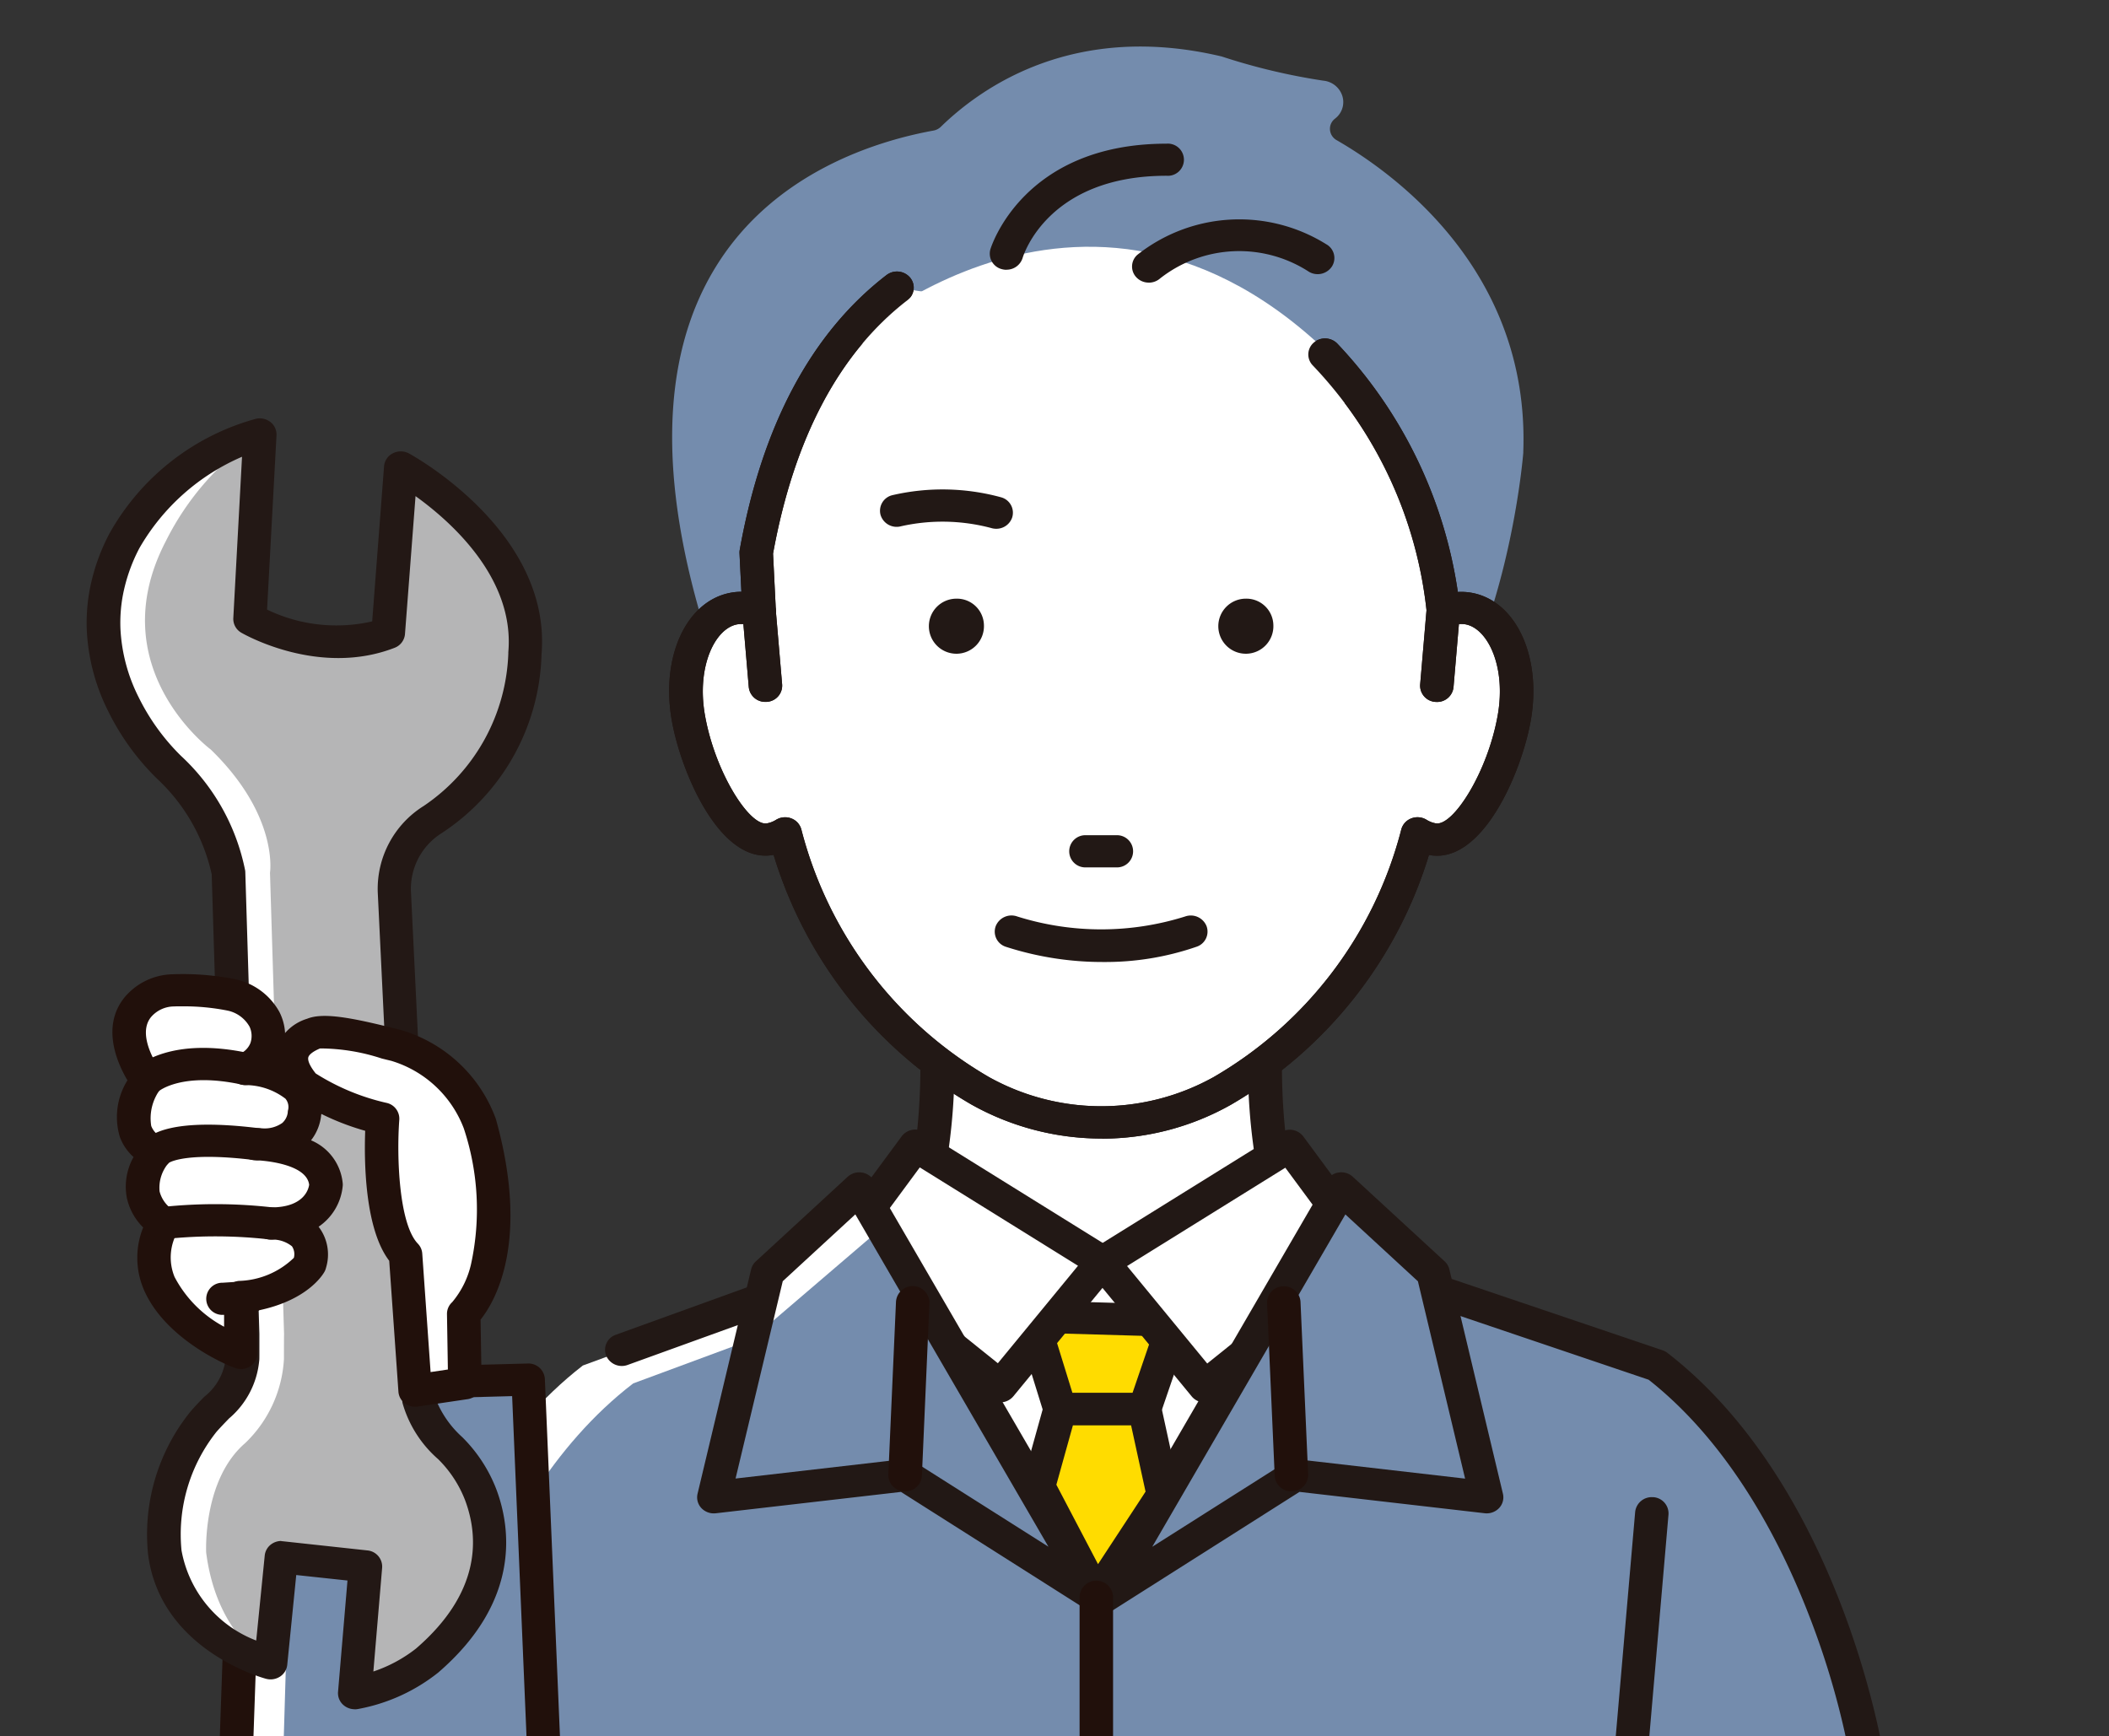
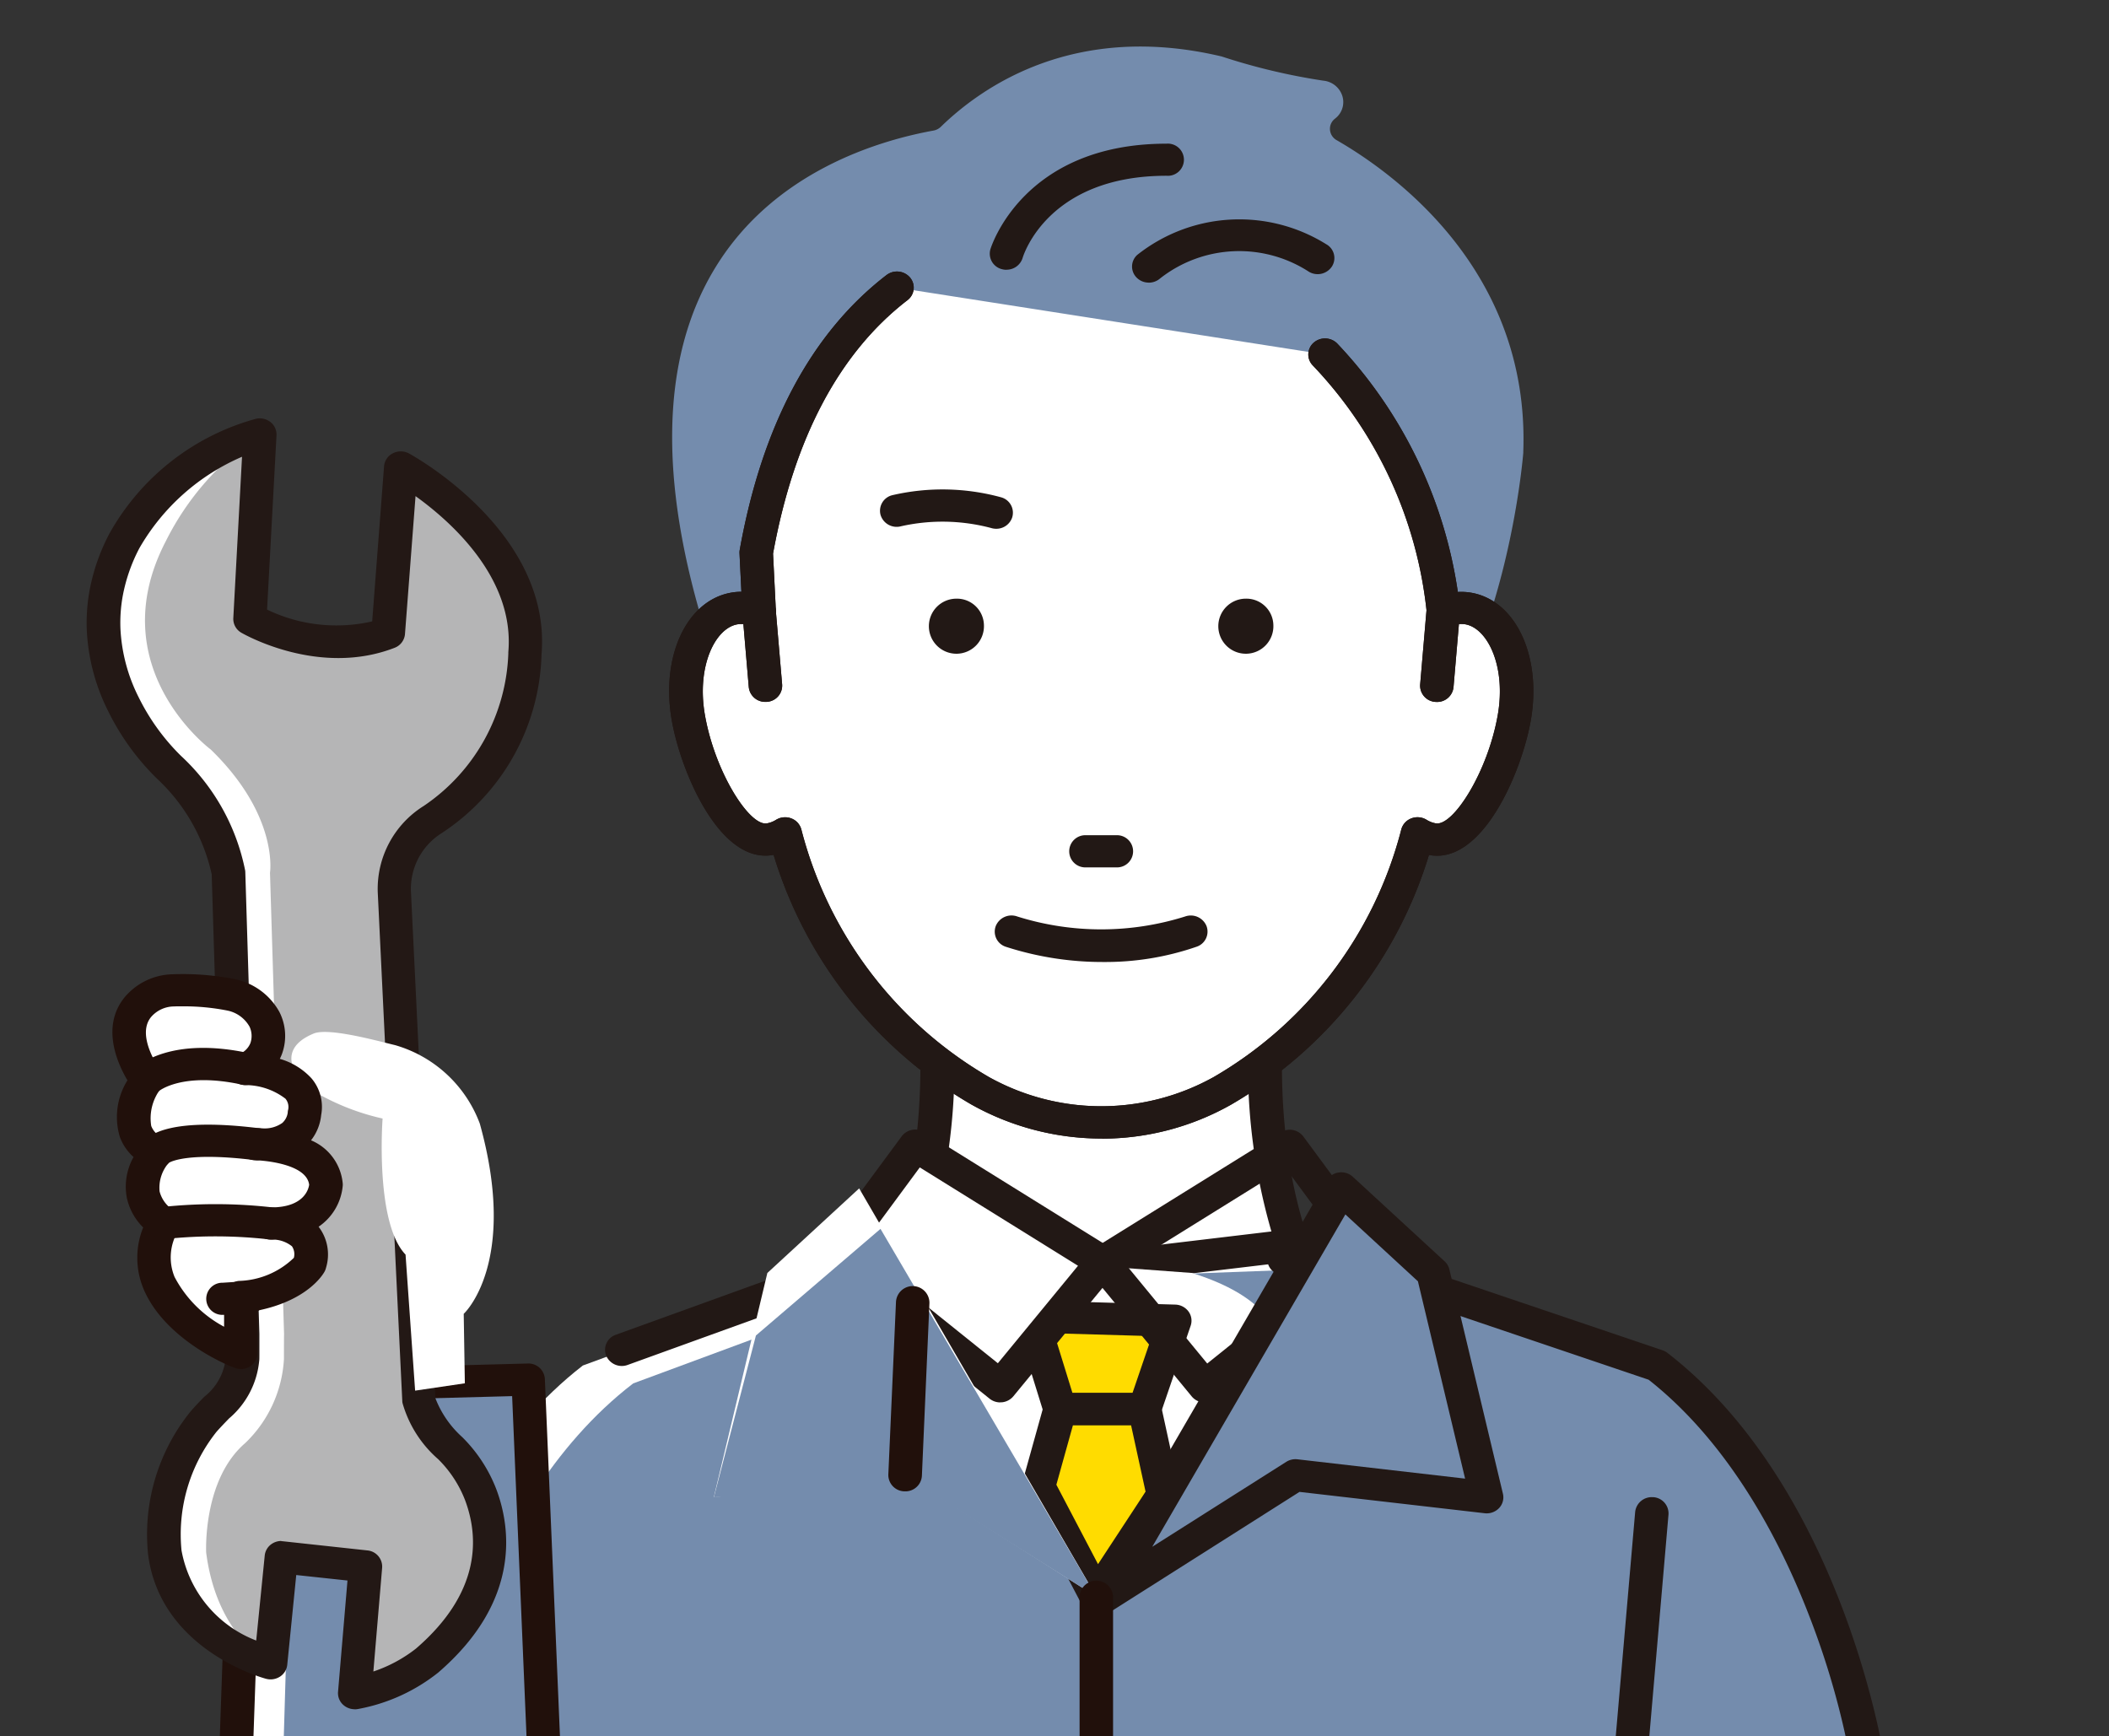
<svg xmlns="http://www.w3.org/2000/svg" width="111.74" height="92" viewBox="0 0 111.74 92">
  <rect x="0" y="0" width="111.74" height="92" fill="#333333" stroke="none" />
  <defs>
    <clipPath id="a">
      <rect width="111.74" height="92" transform="translate(0 0)" fill="none" />
    </clipPath>
  </defs>
  <g transform="translate(0 -14.001)">
    <g transform="translate(0 14.001)" clip-path="url(#a)">
      <path d="M133.995,49.941l.038-.031a.912.912,0,0,0-.524-1.61,33.061,33.061,0,0,1-5.374-1.273c-.031-.01-.06-.018-.091-.025-7.525-1.766-12.315,1.445-14.61,3.679a.972.972,0,0,1-.509.261c-5.572,1.012-18.836,5.724-11.5,27.543a.957.957,0,0,0,.9.636l6.149.071a.936.936,0,0,1,.94,1.012,25.715,25.715,0,0,1-.325,2.611c-.281.54,24.9.956,28.706,1.015a.96.96,0,0,0,.775-.359c4.465-5.723,5.283-15.137,5.327-15.683,0-.018,0-.033,0-.051.341-9.416-6.651-14.51-9.777-16.31a.9.9,0,0,1-.13-1.485" transform="translate(-63.419 -43.81)" fill="#748cad" />
      <path d="M137.407,83.64h-.02c-28.483-.446-28.794-.939-28.9-1.1a.251.251,0,0,1-.01-.232c.02-.062.095-.494.3-2.534a.68.68,0,0,0-.183-.538.731.731,0,0,0-.532-.232l-6.149-.071a1.182,1.182,0,0,1-1.115-.788c-2.945-8.756-2.9-15.695.148-20.622,3.093-5.01,8.549-6.664,11.525-7.205a.742.742,0,0,0,.389-.2c2.23-2.172,7.122-5.546,14.827-3.738.038.009.073.019.11.031a33.025,33.025,0,0,0,5.327,1.263,1.172,1.172,0,0,1,1.005.8,1.094,1.094,0,0,1-.359,1.191l-.04.033a.67.67,0,0,0-.252.583.691.691,0,0,0,.352.545c3.088,1.778,10.234,6.946,9.889,16.507l0,.06c-.033.406-.854,10.008-5.372,15.8a1.2,1.2,0,0,1-.942.447m-28.46-1.35c1.607.346,15.245.7,28.448.911a.725.725,0,0,0,.588-.271c4.439-5.689,5.249-15.167,5.282-15.568l0-.042c.337-9.327-6.648-14.376-9.667-16.114a1.139,1.139,0,0,1-.573-.888,1.1,1.1,0,0,1,.414-.954h0l.034-.027a.662.662,0,0,0,.222-.73.725.725,0,0,0-.622-.5,33.477,33.477,0,0,1-5.419-1.283c-.025-.008-.048-.014-.072-.02-7.484-1.757-12.23,1.514-14.393,3.62a1.208,1.208,0,0,1-.629.323c-2.9.527-8.216,2.136-11.217,7-2.973,4.814-3.008,11.631-.106,20.263a.727.727,0,0,0,.686.484l6.149.071a1.206,1.206,0,0,1,.866.378,1.118,1.118,0,0,1,.3.875c-.161,1.582-.243,2.209-.29,2.475" transform="translate(-63.012 -43.4)" fill="#748cad" />
      <path d="M125.531,220.256c4.8-.25,16.578-11.534,16.578-11.534l-11.62-5.244c-2.807-7.059-1.512-14.947-1.512-14.947l-8.983,4.854-8.984-4.854s1.3,7.889-1.512,14.947L96.5,209.351s-.23,3.735,4.568,3.985l3.49,2.307c6.108,2.726,9.092,3.147,9.162,3.145s6.417.21,6.486.21Z" transform="translate(-61.652 -136.539)" fill="#fff" />
      <path d="M123.962,219.507a.931.931,0,0,1-.212-.025l-5.23-1.237c-.3-.009-1.29-.041-4.609-.149l-1.781-.058h0c-.526-.032-3.73-.643-9.511-3.223a.879.879,0,0,1-.129-.07l-3.29-2.175a5.79,5.79,0,0,1-3.948-1.674,4.631,4.631,0,0,1-1.2-3.2.854.854,0,0,1,.508-.721l12.667-5.724c2.524-6.674,1.353-14.116,1.34-14.191a.84.84,0,0,1,.37-.833.918.918,0,0,1,.941-.043l8.549,4.62,8.549-4.62a.917.917,0,0,1,.94.043.838.838,0,0,1,.37.833c-.012.076-1.184,7.517,1.34,14.191l11.293,5.1a.857.857,0,0,1,.5.626.833.833,0,0,1-.248.75C139.936,208.9,129,219.246,124.01,219.506h-.048m-11.742-3.172,1.751.057c1.7.056,4.557.149,4.685.151a.958.958,0,0,1,.2.025l5.184,1.226c3.425-.327,11.246-6.976,14.971-10.424l-10.464-4.721a.864.864,0,0,1-.451-.467,31.527,31.527,0,0,1-1.754-13.695l-7.478,4.041a.918.918,0,0,1-.869,0l-7.479-4.041a31.524,31.524,0,0,1-1.754,13.695.866.866,0,0,1-.451.467l-12.453,5.628c.133.84.772,2.454,3.7,2.606a.911.911,0,0,1,.455.149l3.428,2.266c5.708,2.542,8.535,3,8.786,3.038" transform="translate(-60.084 -134.937)" fill="#221815" />
      <path d="M123.173,235.268l-16.206-5.483-3.55-.145.116-.705-9.45.355-9.45-.355.116.705-3.55.145-14.93,5.483c-8.909,6.9-10.875,20.8-10.875,20.8h78.916s-2.225-13.9-11.135-20.8" transform="translate(-35.388 -162.915)" fill="#fff" />
      <path d="M123.173,235.268l-16.206-5.483-3.55-.145.116-.705-9.45.355-9.45-.355.116.705-3.55.145-14.671,5.483c-8.91,6.9-11.135,20.8-11.135,20.8h78.916s-2.225-13.9-11.135-20.8" transform="translate(-35.388 -162.915)" fill="#fff" />
      <path d="M128.56,238.542l-15.672-5.234-3.421-.138.112-.673-9.106.339-9.106-.339.112.673-3.421.138L73.92,238.542c-8.586,6.585-10.73,19.849-10.73,19.849h76.1s-2.144-13.264-10.73-19.849" transform="translate(-40.37 -165.241)" fill="#748cad" />
      <path d="M155.622,255.314a.878.878,0,0,1-.876-.722,42.79,42.79,0,0,0-2.194-7.68c-1.471-3.811-4.137-9.056-8.5-12.493l-15.936-5.392-3.419-.14a.9.9,0,0,1-.648-.312.842.842,0,0,1-.156-.271l-8.754,1.044a.923.923,0,0,1-.227,0l-8.007-1.033a.845.845,0,0,1-.152.261.9.9,0,0,1-.649.312l-3.409.14-12.737,4.607a.9.9,0,0,1-1.142-.5.843.843,0,0,1,.518-1.1l12.87-4.655a.924.924,0,0,1,.275-.054l2.593-.106a.842.842,0,0,1,.245-.488.906.906,0,0,1,.753-.249l8.966,1.156,9.707-1.157a.91.91,0,0,1,.746.253.84.84,0,0,1,.243.485l2.593.106a.9.9,0,0,1,.256.048l16.206,5.483a.906.906,0,0,1,.262.14c9.073,7.027,11.362,20.751,11.455,21.332a.858.858,0,0,1-.742.972.954.954,0,0,1-.136.01" transform="translate(-56.703 -161.312)" fill="#221815" />
      <path d="M49.572,270.685a.968.968,0,0,1-.137-.01.858.858,0,0,1-.741-.973c.081-.5,2.064-12.379,9.031-19.415a.912.912,0,0,1,1.254-.029.829.829,0,0,1,.031,1.205c-6.588,6.653-8.544,18.383-8.563,18.5a.877.877,0,0,1-.875.722" transform="translate(-31.102 -176.682)" fill="#221815" />
      <path d="M111.817,82.666c-3.193,2.46-6.145,6.723-7.457,14.041l.154,3.12a2.415,2.415,0,0,0-1.29-.164c-1.867.3-2.969,2.9-2.462,5.792s2.433,6.741,4.3,6.439a2.284,2.284,0,0,0,.821-.313,22.194,22.194,0,0,0,10.353,13.65,13.253,13.253,0,0,0,12.8,0,22.2,22.2,0,0,0,10.354-13.65,2.284,2.284,0,0,0,.82.313c1.868.3,3.793-3.544,4.3-6.439s-.6-5.489-2.462-5.792a2.413,2.413,0,0,0-1.29.164,23.241,23.241,0,0,0-6.276-13.62Z" transform="translate(-64.295 -67.426)" fill="#fff" />
      <path d="M121.117,126.151a14.108,14.108,0,0,1-6.933-1.807,23.011,23.011,0,0,1-10.474-13.225l-.07.012c-2.8.451-4.849-4.426-5.325-7.138-.6-3.411.8-6.387,3.189-6.775a3.164,3.164,0,0,1,.5-.04l-.1-2.035a.817.817,0,0,1,.012-.185c1.183-6.6,3.8-11.5,7.777-14.561a.912.912,0,0,1,1.247.132.831.831,0,0,1-.138,1.2c-3.611,2.783-6.007,7.3-7.121,13.429l.15,3.026a.842.842,0,0,1-.376.738.917.917,0,0,1-.85.089,1.508,1.508,0,0,0-.8-.109c-1.183.192-2.188,2.215-1.733,4.809.531,3.024,2.354,5.889,3.279,5.74a1.378,1.378,0,0,0,.494-.192.919.919,0,0,1,.808-.07.864.864,0,0,1,.529.591,21.3,21.3,0,0,0,9.95,13.119,12.233,12.233,0,0,0,11.9-.01,21.3,21.3,0,0,0,9.933-13.11.862.862,0,0,1,.529-.591.917.917,0,0,1,.807.069,1.378,1.378,0,0,0,.5.193c.919.148,2.746-2.717,3.277-5.741.454-2.594-.55-4.617-1.735-4.809a1.508,1.508,0,0,0-.8.11.918.918,0,0,1-.795-.054.851.851,0,0,1-.429-.645,22.265,22.265,0,0,0-6.052-13.136.829.829,0,0,1,.064-1.2.912.912,0,0,1,1.253.061,24.229,24.229,0,0,1,6.379,13.153,3.127,3.127,0,0,1,.674.034c2.388.388,3.789,3.364,3.191,6.775-.477,2.713-2.539,7.589-5.323,7.139l-.072-.012a23.048,23.048,0,0,1-10.5,13.238,13.932,13.932,0,0,1-6.8,1.793" transform="translate(-62.723 -65.823)" fill="#221815" />
      <path d="M209.234,135.285c-.024,0-.049,0-.074,0a.864.864,0,0,1-.811-.92l.337-3.939a.878.878,0,0,1,.957-.78.863.863,0,0,1,.811.92l-.337,3.939a.873.873,0,0,1-.882.783" transform="translate(-133.106 -98.093)" fill="#221815" />
      <path d="M110.138,135.284a.874.874,0,0,1-.883-.782l-.337-3.939a.863.863,0,0,1,.811-.92.875.875,0,0,1,.957.78l.337,3.939a.864.864,0,0,1-.811.92c-.025,0-.049,0-.074,0" transform="translate(-69.583 -98.093)" fill="#221815" />
      <path d="M181.66,131.537a1.459,1.459,0,1,1-1.457-1.4,1.43,1.43,0,0,1,1.457,1.4" transform="translate(-114.194 -98.416)" fill="#221815" />
      <path d="M139.2,131.537a1.459,1.459,0,1,1-1.458-1.4,1.43,1.43,0,0,1,1.458,1.4" transform="translate(-87.069 -98.416)" fill="#221815" />
      <path d="M135.262,115.543a.919.919,0,0,1-.268-.04,10.033,10.033,0,0,0-4.776-.093.89.89,0,0,1-1.085-.605.849.849,0,0,1,.629-1.043,11.764,11.764,0,0,1,5.769.116.846.846,0,0,1,.575,1.072.885.885,0,0,1-.845.593" transform="translate(-82.48 -87.525)" fill="#221815" />
      <path d="M151.722,180.963a16.653,16.653,0,0,1-5.207-.811.842.842,0,0,1-.518-1.1.9.9,0,0,1,1.14-.5,14.82,14.82,0,0,0,8.887,0,.9.9,0,0,1,1.138.507.844.844,0,0,1-.527,1.095,14.763,14.763,0,0,1-4.912.809" transform="translate(-93.237 -129.99)" fill="#221815" />
      <path d="M159.361,167.948h-1.62a.853.853,0,1,1,0-1.705h1.62a.853.853,0,1,1,0,1.705" transform="translate(-100.209 -121.988)" fill="#221815" />
-       <path d="M124.851,81.325s14.129-12.9,27.55,3.169l-13.421,2.037Z" transform="translate(-79.763 -63.352)" fill="#fff" />
      <path d="M121.117,126.151a14.108,14.108,0,0,1-6.933-1.807,23.011,23.011,0,0,1-10.474-13.225l-.07.012c-2.8.451-4.849-4.426-5.325-7.138-.6-3.411.8-6.387,3.189-6.775a3.164,3.164,0,0,1,.5-.04l-.1-2.035a.817.817,0,0,1,.012-.185c1.183-6.6,3.8-11.5,7.777-14.561a.912.912,0,0,1,1.247.132.831.831,0,0,1-.138,1.2c-3.611,2.783-6.007,7.3-7.121,13.429l.15,3.026a.842.842,0,0,1-.376.738.917.917,0,0,1-.85.089,1.508,1.508,0,0,0-.8-.109c-1.183.192-2.188,2.215-1.733,4.809.531,3.024,2.354,5.889,3.279,5.74a1.378,1.378,0,0,0,.494-.192.919.919,0,0,1,.808-.07.864.864,0,0,1,.529.591,21.3,21.3,0,0,0,9.95,13.119,12.233,12.233,0,0,0,11.9-.01,21.3,21.3,0,0,0,9.933-13.11.862.862,0,0,1,.529-.591.917.917,0,0,1,.807.069,1.378,1.378,0,0,0,.5.193c.919.148,2.746-2.717,3.277-5.741.454-2.594-.55-4.617-1.735-4.809a1.508,1.508,0,0,0-.8.11.918.918,0,0,1-.795-.054.851.851,0,0,1-.429-.645,22.265,22.265,0,0,0-6.052-13.136.829.829,0,0,1,.064-1.2.912.912,0,0,1,1.253.061,24.229,24.229,0,0,1,6.379,13.153,3.127,3.127,0,0,1,.674.034c2.388.388,3.789,3.364,3.191,6.775-.477,2.713-2.539,7.589-5.323,7.139l-.072-.012a23.048,23.048,0,0,1-10.5,13.238,13.932,13.932,0,0,1-6.8,1.793" transform="translate(-62.723 -65.823)" fill="#221815" />
      <path d="M209.234,135.285c-.024,0-.049,0-.074,0a.864.864,0,0,1-.811-.92l.337-3.939a.878.878,0,0,1,.957-.78.863.863,0,0,1,.811.92l-.337,3.939a.873.873,0,0,1-.882.783" transform="translate(-133.106 -98.093)" fill="#221815" />
      <path d="M110.138,135.284a.874.874,0,0,1-.883-.782l-.337-3.939a.863.863,0,0,1,.811-.92.875.875,0,0,1,.957.78l.337,3.939a.864.864,0,0,1-.811.92c-.025,0-.049,0-.074,0" transform="translate(-69.583 -98.093)" fill="#221815" />
      <path d="M146.1,67.38a.922.922,0,0,1-.238-.031.847.847,0,0,1-.618-1.043c.016-.056,1.68-5.608,9.333-5.608a.853.853,0,1,1,0,1.7c-6.257,0-7.57,4.178-7.623,4.357a.887.887,0,0,1-.854.621" transform="translate(-92.774 -53.085)" fill="#221815" />
      <path d="M166.971,75.609a.9.9,0,0,1-.649-.272.828.828,0,0,1,.042-1.2,8.707,8.707,0,0,1,10.006-.564.835.835,0,0,1,.313,1.168.907.907,0,0,1-1.215.3,6.786,6.786,0,0,0-7.894.344.907.907,0,0,1-.6.226" transform="translate(-106.106 -60.634)" fill="#221815" />
      <path d="M238.866,267.278a.88.88,0,0,0-.957.779l-1.122,12.968a.864.864,0,0,0,.81.92l.074,0a.874.874,0,0,0,.883-.782l1.121-12.968a.864.864,0,0,0-.81-.92" transform="translate(-151.274 -187.946)" fill="#221815" />
      <path d="M147.985,231.592l-10.539-.779-4.661,6.235,4.459,6.235s4.661,10.521,13.174-.585c-.406-1.559,6.891-8.183-2.432-11.106" transform="translate(-84.832 -164.142)" fill="#fff" />
      <path d="M151.3,239.723l7.6.219-1.6,4.676h-4.484Z" transform="translate(-96.664 -169.959)" fill="#ffdc00" />
      <path d="M155.74,243.868h-4.484a.884.884,0,0,1-.85-.609l-1.52-4.9a.826.826,0,0,1,.147-.763.916.916,0,0,1,.73-.333l7.6.219a.9.9,0,0,1,.7.362.826.826,0,0,1,.117.755l-1.6,4.676a.885.885,0,0,1-.843.587m-3.823-1.705H155.1l1.026-3.005-5.186-.149Z" transform="translate(-95.095 -168.356)" fill="#221815" />
      <path d="M152.356,257.915l1.14-4.092h4.484l.988,4.53-3.547,5.407Z" transform="translate(-97.336 -179.164)" fill="#ffdc00" />
      <path d="M153.853,263.01h-.043a.89.89,0,0,1-.749-.468L150,256.7a.824.824,0,0,1-.065-.6l1.14-4.091a.882.882,0,0,1,.857-.632h4.485a.879.879,0,0,1,.868.678l.988,4.53a.824.824,0,0,1-.118.63l-3.547,5.407a.9.9,0,0,1-.75.4m-2.122-6.791,2.207,4.209,2.519-3.84-.767-3.514h-3.083Z" transform="translate(-95.767 -177.561)" fill="#221815" />
      <path d="M126.8,213.63l9.916,6.163-5.417,6.588-8.735-7.013Z" transform="translate(-78.303 -152.925)" fill="#fff" />
      <path d="M129.73,225.63a.909.909,0,0,1-.568-.2l-8.735-7.013a.83.83,0,0,1-.155-1.148l4.235-5.738a.91.91,0,0,1,1.205-.223l9.916,6.163a.851.851,0,0,1,.393.577.829.829,0,0,1-.179.668l-5.417,6.588a.9.9,0,0,1-.6.319c-.03,0-.061,0-.091,0m-7.537-8.015,7.406,5.946,4.247-5.165-8.384-5.211Z" transform="translate(-76.734 -151.321)" fill="#221815" />
-       <path d="M171.668,213.63l-9.916,6.163,5.417,6.588,8.735-7.013Z" transform="translate(-103.338 -152.925)" fill="#fff" />
      <path d="M165.6,225.631c-.03,0-.061,0-.091,0a.9.9,0,0,1-.6-.319l-5.417-6.588a.827.827,0,0,1-.179-.668.85.85,0,0,1,.393-.577l9.917-6.163a.91.91,0,0,1,1.2.223l4.235,5.738a.83.83,0,0,1-.155,1.148l-8.735,7.013a.909.909,0,0,1-.568.2m-4.116-7.234,4.247,5.165,7.406-5.946-3.269-4.429Z" transform="translate(-101.769 -151.321)" fill="#221815" />
      <path d="M124.99,241.777,112.424,220.15l-4.864,4.482-2.837,11.885,10.134-1.169Z" transform="translate(-66.904 -157.181)" fill="#fff" />
      <path d="M161.967,241.777l12.566-21.627,4.864,4.482,2.837,11.885L172.1,235.347Z" transform="translate(-103.476 -157.181)" fill="#fff" />
      <path d="M124.99,245.808l-11.435-19.484-6.6,5.65-2.229,8.573,11.046-.532Z" transform="translate(-66.904 -161.211)" fill="#748cad" />
      <path d="M161.967,241.777l12.566-21.627,4.864,4.482,2.837,11.885L172.1,235.347Z" transform="translate(-103.476 -157.181)" fill="#748cad" />
-       <path d="M123.42,241.026a.911.911,0,0,1-.489-.141l-9.862-6.257-9.811,1.132a.91.91,0,0,1-.765-.277.829.829,0,0,1-.2-.761l2.837-11.885a.846.846,0,0,1,.251-.425l4.864-4.481a.909.909,0,0,1,.745-.227.886.886,0,0,1,.643.427l12.566,21.627a.829.829,0,0,1-.171,1.04.906.906,0,0,1-.6.228m-10.134-8.135a.913.913,0,0,1,.489.141l7.1,4.5-10.232-17.61-3.845,3.542-2.5,10.455,8.882-1.025a.9.9,0,0,1,.105-.006" transform="translate(-65.334 -155.577)" fill="#221815" />
      <path d="M160.4,241.026a.906.906,0,0,1-.6-.228.829.829,0,0,1-.171-1.041l12.566-21.627a.886.886,0,0,1,.643-.427.906.906,0,0,1,.745.227l4.864,4.481a.848.848,0,0,1,.251.425l2.837,11.885a.829.829,0,0,1-.2.761.906.906,0,0,1-.766.276l-9.811-1.131-9.862,6.257a.912.912,0,0,1-.488.141m12.78-21.1-10.232,17.61,7.1-4.5a.915.915,0,0,1,.594-.135l8.882,1.024-2.5-10.455Z" transform="translate(-101.907 -155.577)" fill="#221815" />
      <path d="M131.215,245.955h-.038a.868.868,0,0,1-.849-.888l.406-9.157a.887.887,0,0,1,1.772.073l-.4,9.157a.872.872,0,0,1-.885.816" transform="translate(-83.262 -166.935)" fill="#21100b" />
-       <path d="M187.181,245.955a.872.872,0,0,1-.885-.816l-.405-9.158a.867.867,0,0,1,.848-.888.88.88,0,0,1,.924.816l.405,9.157a.867.867,0,0,1-.849.888h-.038" transform="translate(-118.759 -166.936)" fill="#21100b" />
      <path d="M159.276,289.1a.87.87,0,0,1-.887-.853v-7.4a.888.888,0,0,1,1.774,0v7.4a.87.87,0,0,1-.887.853" transform="translate(-101.19 -196.247)" fill="#21100b" />
      <path d="M50.864,273.3l-16.62-.39.811-23.186,14.8-.39Z" transform="translate(-21.878 -176.233)" fill="#fff" />
      <path d="M55.343,273.3l-14.088-.39.687-23.186,12.541-.39Z" transform="translate(-26.357 -176.233)" fill="#748cad" />
      <path d="M49.3,272.549h-.022l-16.62-.39a.9.9,0,0,1-.623-.267.835.835,0,0,1-.242-.614l.811-23.186a.871.871,0,0,1,.862-.824l14.8-.39a.87.87,0,0,1,.911.818l1.013,23.965a.835.835,0,0,1-.254.633.9.9,0,0,1-.632.255m-15.7-2.074,14.778.347-.939-22.216-13.086.345Z" transform="translate(-20.309 -174.63)" fill="#21100b" />
      <path d="M23.475,105.064l-.528,9.785s3.689,2.148,7.326.741l.671-8.776s7.1,3.869,6.573,9.866a10.938,10.938,0,0,1-4.89,8.8,4.312,4.312,0,0,0-2.028,3.818l1.3,26.955a5.462,5.462,0,0,0,1.659,2.53,7.056,7.056,0,0,1,1.621,2.483c.763,2.043,1.057,5.408-2.844,8.771a8.7,8.7,0,0,1-3.841,1.73l.568-6.721-4.463-.484-.563,5.622s-5.024-1.339-5.609-5.867a9.568,9.568,0,0,1,2.062-6.948c1.138-1.292,1.865-1.63,2.058-3.313,0-.02,0-1.286.007-1.306l-.746-24.457a10.45,10.45,0,0,0-3.135-5.572s-5.867-5.312-2.381-12.008a11.951,11.951,0,0,1,7.18-5.646" transform="translate(-9.703 -82.048)" fill="#fff" />
      <path d="M27.369,105.064l-.528,9.785s3.689,2.148,7.326.741l.671-8.776s7.1,3.869,6.573,9.866a10.938,10.938,0,0,1-4.89,8.8,4.312,4.312,0,0,0-2.028,3.818l1.3,26.955a5.462,5.462,0,0,0,1.659,2.53,7.056,7.056,0,0,1,1.621,2.483c.763,2.043,1.057,5.408-2.844,8.771a8.7,8.7,0,0,1-3.841,1.73l.568-6.721-4.463-.484-.563,5.622s-2.823-1.339-3.408-5.867c0,0-.2-3.848,2.062-5.8a6.682,6.682,0,0,0,2.058-4.458c0-.02,0-1.286.007-1.306l-.746-24.457s.484-3.013-3.136-6.532c0,0-5.867-4.352-2.38-11.048a14.622,14.622,0,0,1,4.979-5.646" transform="translate(-13.598 -82.048)" fill="#b5b5b6" />
      <path d="M26.928,171.012a.907.907,0,0,1-.59-.216.834.834,0,0,1-.294-.705l.5-5.9L23.83,163.9l-.477,4.759a.848.848,0,0,1-.38.621.918.918,0,0,1-.74.119c-.229-.061-5.6-1.549-6.252-6.584a10.346,10.346,0,0,1,2.265-7.6c.262-.3.5-.545.713-.763a2.993,2.993,0,0,0,1.136-2.054c0-.094,0-.348,0-.6,0-.389,0-.558,0-.641l-.745-24.387a9.789,9.789,0,0,0-2.871-5.042,13.033,13.033,0,0,1-2.624-3.623,10.661,10.661,0,0,1-1.122-4.259,9.618,9.618,0,0,1,.141-2.084,10.6,10.6,0,0,1,1.051-3.033,12.747,12.747,0,0,1,7.761-6.092.913.913,0,0,1,.777.171.839.839,0,0,1,.321.7l-.5,9.238a8.466,8.466,0,0,0,5.569.624l.629-8.218a.85.85,0,0,1,.467-.689.918.918,0,0,1,.855.01c.309.168,7.557,4.2,7.022,10.642a11.694,11.694,0,0,1-5.293,9.476,3.482,3.482,0,0,0-1.627,3.073l1.3,26.877a5.368,5.368,0,0,0,1.418,2.051,7.859,7.859,0,0,1,1.814,2.783c.742,1.987,1.328,5.889-3.087,9.694A9.6,9.6,0,0,1,27.1,171a.931.931,0,0,1-.172.016m-3.895-8.91a.867.867,0,0,1,.1.006l4.463.484a.862.862,0,0,1,.785.916l-.465,5.5a7.54,7.54,0,0,0,2.257-1.214c3.464-2.986,3.329-5.918,2.606-7.853a6.182,6.182,0,0,0-1.429-2.183,6.176,6.176,0,0,1-1.892-2.984.8.8,0,0,1-.01-.1l-1.3-26.956a5.18,5.18,0,0,1,2.43-4.569,10.178,10.178,0,0,0,4.488-8.076c0-.025,0-.053,0-.078.343-3.916-3.034-6.914-4.916-8.266l-.559,7.31a.856.856,0,0,1-.553.728c-4,1.549-7.951-.706-8.117-.8a.845.845,0,0,1-.426-.773l.462-8.55a11.524,11.524,0,0,0-5.435,4.837,8.953,8.953,0,0,0-.889,2.558,7.983,7.983,0,0,0-.117,1.727,9.022,9.022,0,0,0,.954,3.6,11.5,11.5,0,0,0,2.248,3.121,11.276,11.276,0,0,1,3.405,6.076.884.884,0,0,1,.008.092l.746,24.457c0,.017,0,.035,0,.052,0,.061,0,.344,0,.627,0,.688,0,.688-.009.743a4.569,4.569,0,0,1-1.6,3.067c-.2.207-.419.433-.658.7a8.727,8.727,0,0,0-1.859,6.288,6.321,6.321,0,0,0,3.958,4.778l.451-4.505a.846.846,0,0,1,.324-.581.91.91,0,0,1,.559-.19" transform="translate(-8.134 -80.445)" fill="#231815" />
      <path d="M51.941,214.89l-.06-3.681s2.917-2.664.852-10.081a6.8,6.8,0,0,0-4.487-4.156c-.853-.2-3.5-.945-4.311-.616-.969.4-1.829,1.19-.513,2.742a12.561,12.561,0,0,0,4.161,1.763s-.417,5.509,1.216,7.209l.507,7.209Z" transform="translate(-27.312 -141.594)" fill="#fff" />
-       <path d="M47.736,214.533a.91.91,0,0,1-.554-.187.842.842,0,0,1-.33-.608l-.488-6.939c-1.306-1.709-1.331-5.31-1.273-6.887a13.371,13.371,0,0,1-3.765-1.726.853.853,0,0,1-.161-.148,2.727,2.727,0,0,1-.811-2.43,2.506,2.506,0,0,1,1.666-1.635c.806-.328,2.221-.082,4.393.456.187.047.348.086.47.115a7.631,7.631,0,0,1,5.123,4.717c.005.016.01.032.015.048,1.812,6.508-.061,9.663-.817,10.608l.055,3.36a.864.864,0,0,1-.752.856l-2.635.39a.886.886,0,0,1-.135.01m-5.27-17.661a11.921,11.921,0,0,0,3.743,1.558.858.858,0,0,1,.688.893c-.149,1.989-.014,5.53.983,6.569a.836.836,0,0,1,.233.521l.442,6.283.916-.136-.048-2.937a.837.837,0,0,1,.276-.631,4.766,4.766,0,0,0,1-2.022,13.608,13.608,0,0,0-.386-7.189,5.942,5.942,0,0,0-3.844-3.577c-.13-.03-.3-.073-.5-.122a10.552,10.552,0,0,0-3.269-.534c-.347.142-.586.32-.624.47s.052.43.391.854" transform="translate(-25.742 -139.995)" fill="#21100b" />
      <path d="M24.886,209.112c-.363-.079-6.349-2.728-4.1-6.882,0,0-2.227-1.341-.387-3.751,0,0-2.347-.826-.491-3.843,0,0-1.754-2.316-.463-3.865a2.523,2.523,0,0,1,1.862-.874,13.351,13.351,0,0,1,3.028.23,2.637,2.637,0,0,1,1.8,1.3,1.879,1.879,0,0,1-1.011,2.637s3.534.107,3.134,2.342c0,0-.048,1.823-2.549,1.644,0,0,3.55.041,3.689,2.149,0,0-.1,2.055-2.9,2.057,0,0,2.556-.054,2.035,2.154,0,0-.766,1.384-3.645,1.734Z" transform="translate(-12.121 -137.426)" fill="#fff" />
      <path d="M23.315,208.361a.917.917,0,0,1-.2-.021c-.334-.073-3.618-1.425-4.849-3.979a4.287,4.287,0,0,1-.13-3.5,3.153,3.153,0,0,1-.87-1.591,3.2,3.2,0,0,1,.36-2.141,2.656,2.656,0,0,1-.723-1.056,3.657,3.657,0,0,1,.4-3.008c-.53-.893-1.425-2.87-.128-4.427a3.413,3.413,0,0,1,2.525-1.193,14.247,14.247,0,0,1,3.244.249,3.5,3.5,0,0,1,2.406,1.741,2.793,2.793,0,0,1,.142,2.225,2.645,2.645,0,0,1-.116.267,3.649,3.649,0,0,1,1.675,1.029,2.337,2.337,0,0,1,.516,1.946,2.581,2.581,0,0,1-.538,1.341,2.748,2.748,0,0,1,1.681,2.3.83.83,0,0,1,0,.095,2.94,2.94,0,0,1-1.28,2.184,2.414,2.414,0,0,1,.393,2.175.825.825,0,0,1-.082.212c-.092.166-.917,1.525-3.543,2.056l-.005,2.25a.841.841,0,0,1-.334.665.908.908,0,0,1-.553.186m-3.083-19.223c-.167,0-.323,0-.464.007a1.616,1.616,0,0,0-1.2.555c-.835,1,.476,2.814.49,2.832a.829.829,0,0,1,.045.934,2.566,2.566,0,0,0-.531,2.013,1.078,1.078,0,0,0,.579.6.883.883,0,0,1,.526.561.829.829,0,0,1-.13.738,2.012,2.012,0,0,0-.533,1.566,1.66,1.66,0,0,0,.675.958A.834.834,0,0,1,20,201.02a2.723,2.723,0,0,0-.2,2.465,6.314,6.314,0,0,0,2.623,2.636l0-1.584a.865.865,0,0,1,.776-.844,4.351,4.351,0,0,0,2.92-1.223.749.749,0,0,0-.1-.611,1.641,1.641,0,0,0-1.066-.357h-.034a.853.853,0,1,1-.02-1.705h.057c1.715-.015,1.944-.982,1.974-1.2-.131-1.029-2.079-1.247-2.653-1.288-.069,0-.14-.006-.211-.011a.852.852,0,1,1,.076-1.7q.16,0,.334.012a1.612,1.612,0,0,0,1.032-.288.9.9,0,0,0,.286-.537.824.824,0,0,1,.013-.123.686.686,0,0,0-.133-.624,3.509,3.509,0,0,0-2.157-.721.878.878,0,0,1-.84-.693.845.845,0,0,1,.515-.94,1.04,1.04,0,0,0,.625-.593,1.161,1.161,0,0,0-.047-.872,1.744,1.744,0,0,0-1.2-.856,11.811,11.811,0,0,0-2.347-.219" transform="translate(-10.55 -135.822)" fill="#21100b" />
      <path d="M19.987,201.253a.909.909,0,0,1-.627-.25.838.838,0,0,1,0-1.213c.182-.177,1.9-1.706,6.047-.805a.852.852,0,0,1,.67,1.02.887.887,0,0,1-1.061.644c-3.169-.688-4.4.345-4.411.356a.883.883,0,0,1-.619.249" transform="translate(-12.203 -143.179)" fill="#21100b" />
      <path d="M21.358,212.736a.908.908,0,0,1-.462-.126.834.834,0,0,1-.294-1.172c.351-.552,1.623-1.394,6.184-.831a.86.86,0,0,1,.767.954.881.881,0,0,1-.992.737c-3.43-.423-4.4.064-4.53.142a.9.9,0,0,1-.672.3m.755-.4h0m0,0h0m0,0h0" transform="translate(-13.079 -150.829)" fill="#21100b" />
      <path d="M28.148,224.427a.962.962,0,0,1-.121-.008,25.245,25.245,0,0,0-5.484-.023.88.88,0,0,1-.991-.739.859.859,0,0,1,.768-.952,26.65,26.65,0,0,1,5.947.025.859.859,0,0,1,.758.961.876.876,0,0,1-.878.737" transform="translate(-13.764 -158.747)" fill="#21100b" />
      <path d="M31.271,236.073a.852.852,0,1,1-.059-1.7l1.348-.087a.878.878,0,0,1,.944.794.865.865,0,0,1-.826.908l-1.348.087-.06,0" transform="translate(-19.412 -166.406)" fill="#21100b" />
    </g>
  </g>
</svg>